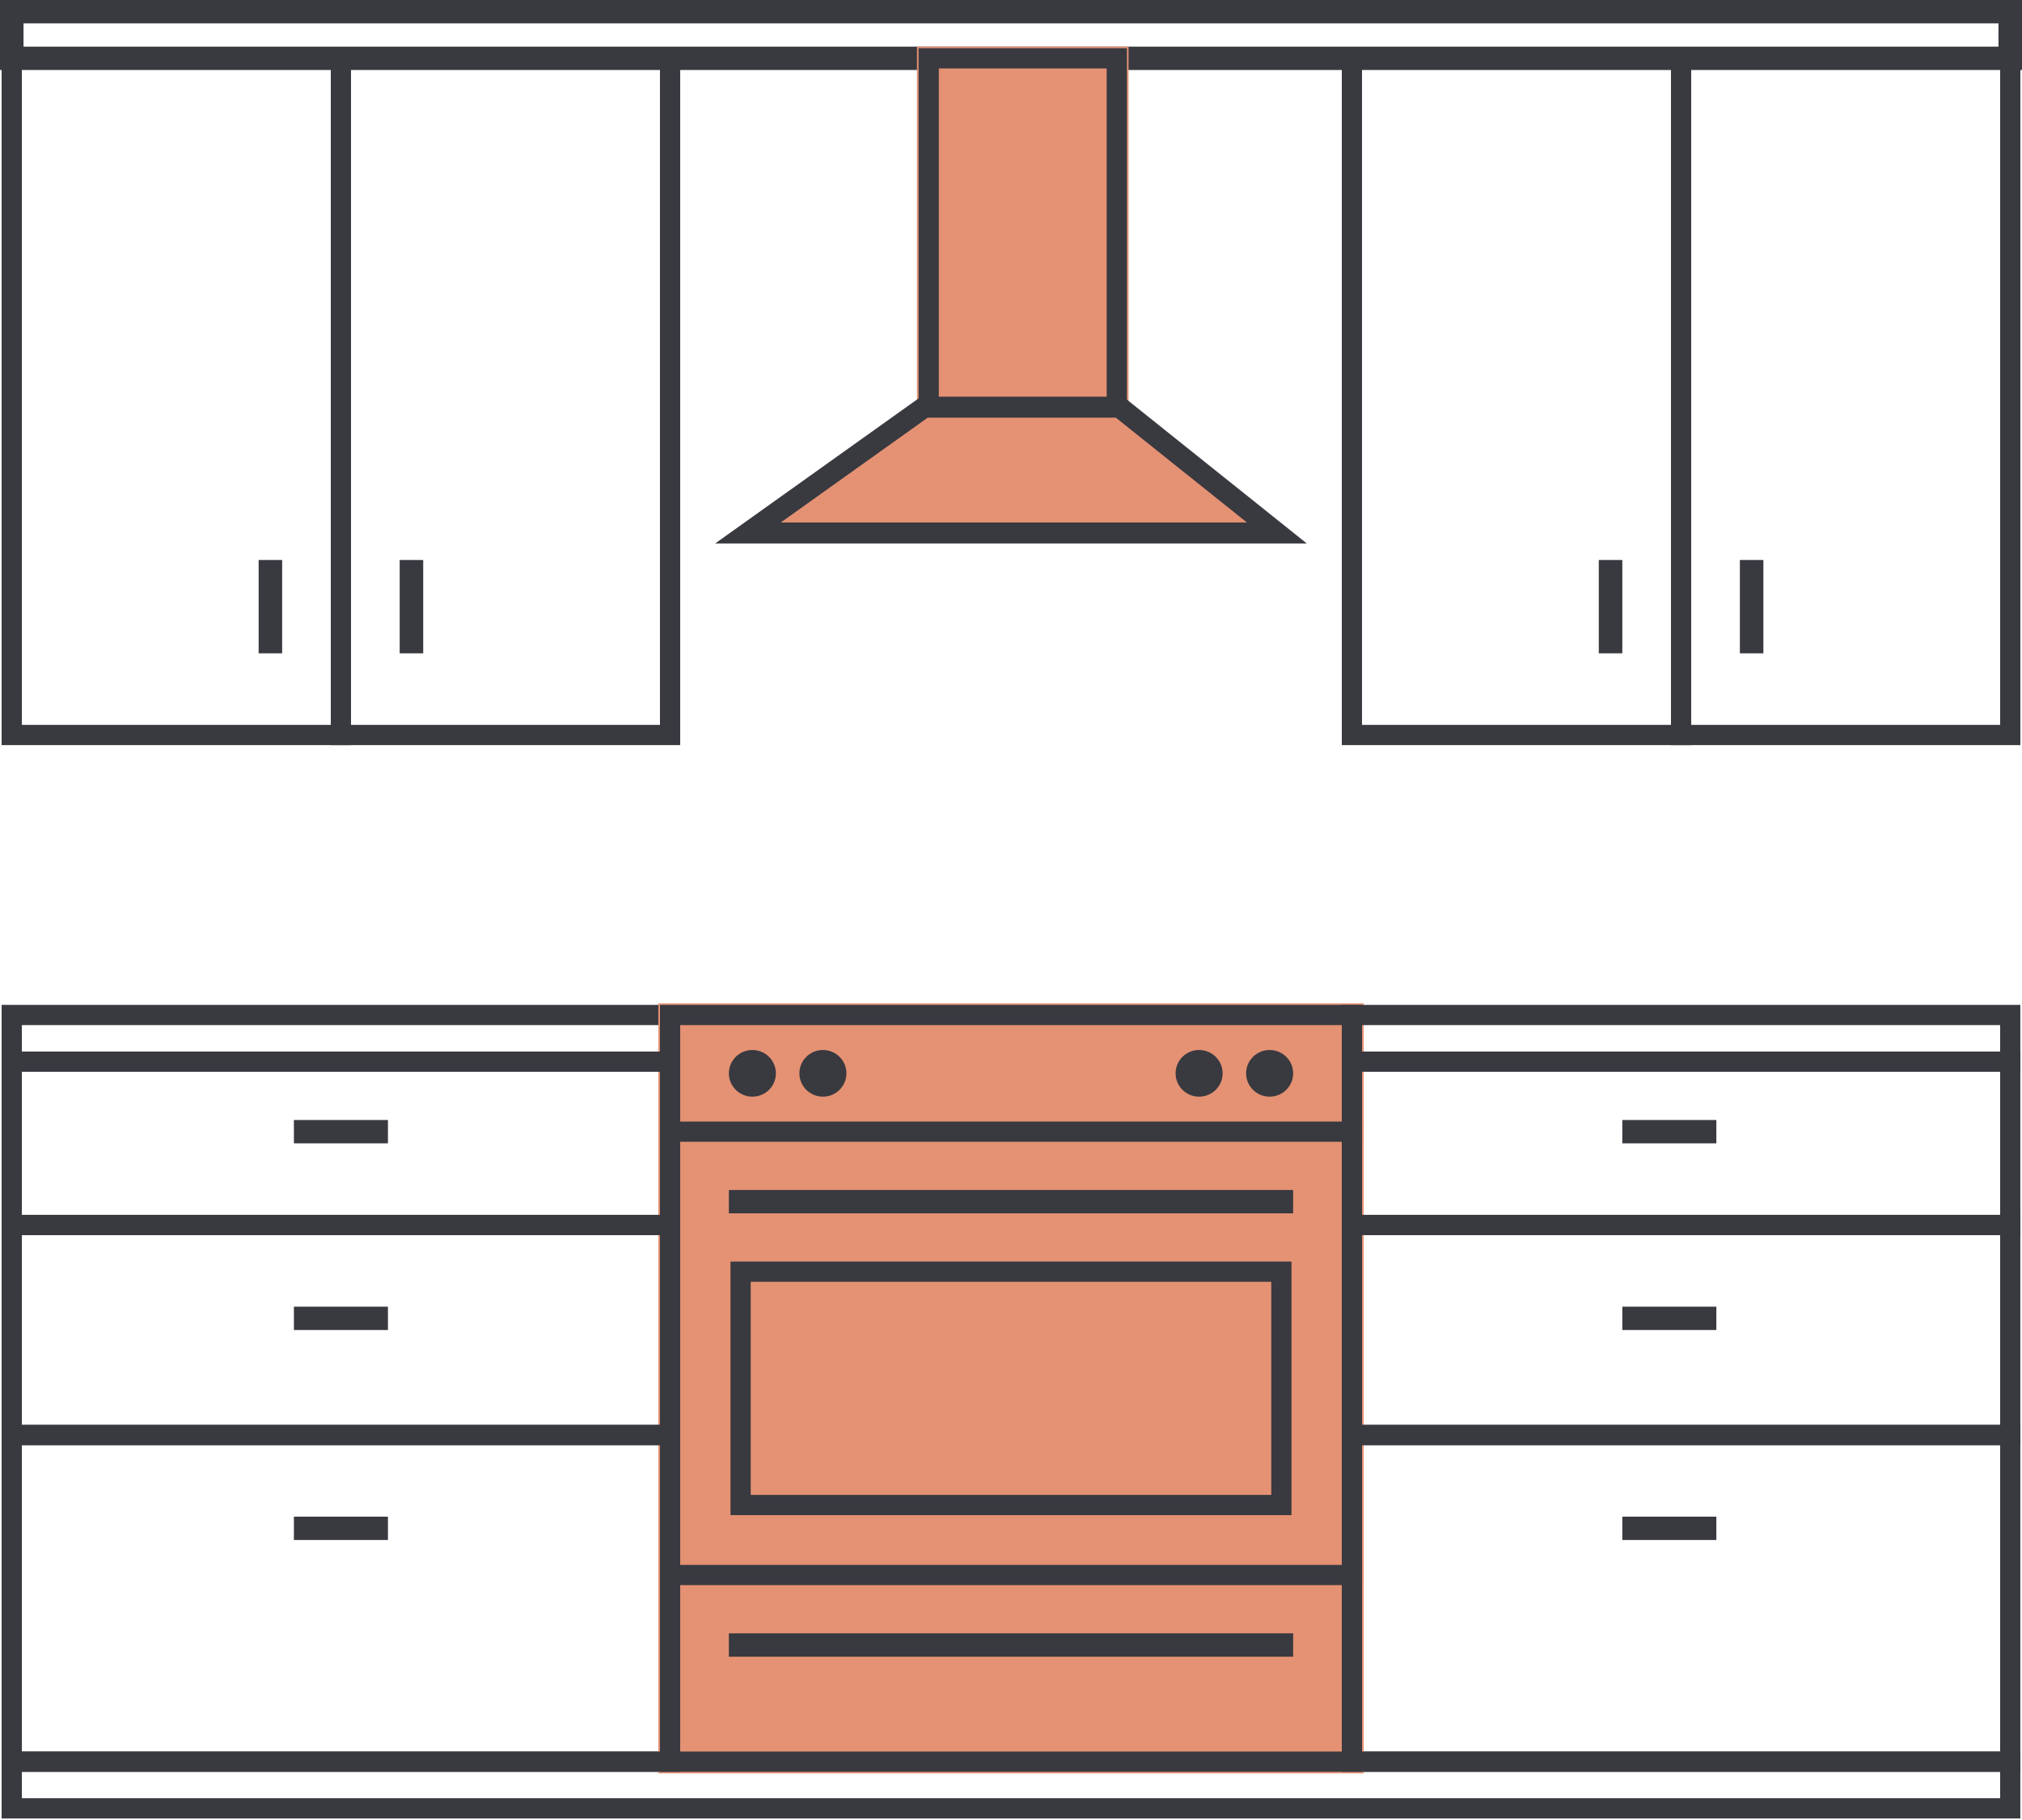
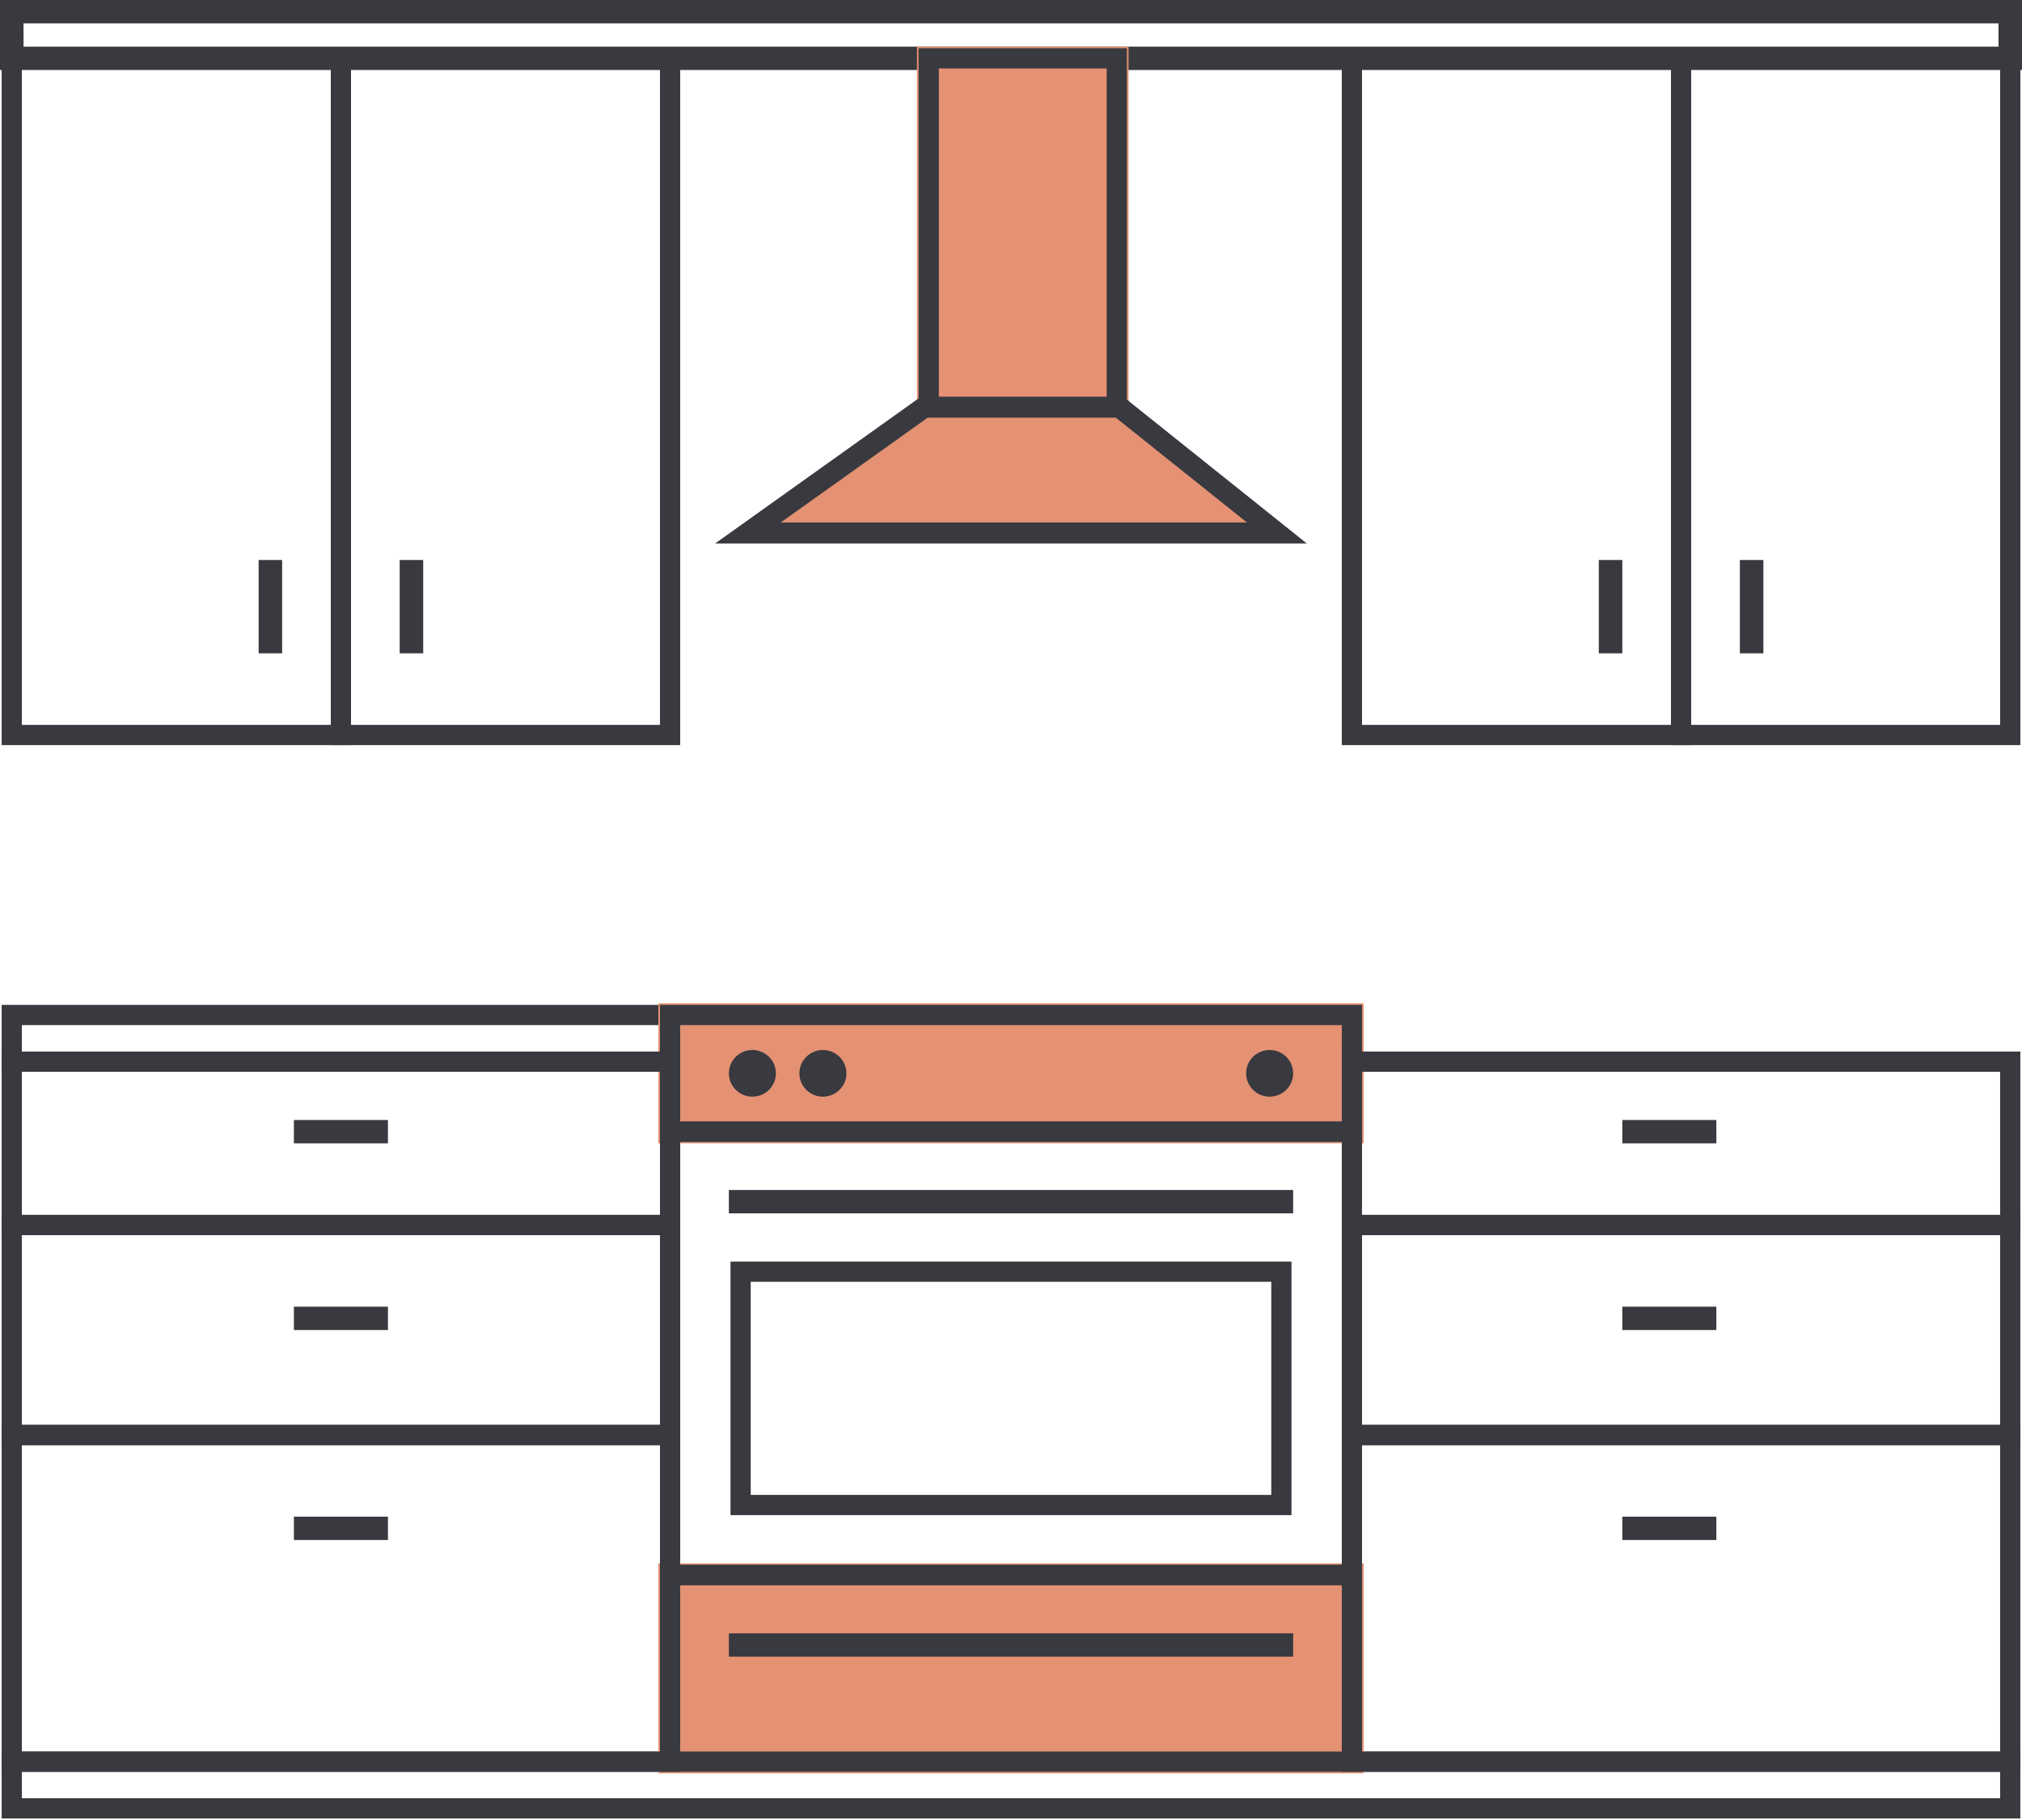
<svg xmlns="http://www.w3.org/2000/svg" width="100" height="90" viewBox="0 0 100 90">
  <g id="range_hood_ic" data-name="range hood ic" transform="translate(7 6.001)">
    <g id="União_2" data-name="União 2">
      <path id="Caminho_685" data-name="Caminho 685" d="M-7-6H93v3.462H-7Z" fill="none" />
      <path id="Caminho_686" data-name="Caminho 686" d="M-5.837-4.847v1.152H91.837V-4.847H-5.837M-7-6H93v3.459H-7Z" fill="#393940" />
    </g>
    <g id="Retângulo_280" data-name="Retângulo 280">
-       <rect id="Retângulo_690" data-name="Retângulo 690" width="100" height="3.462" transform="translate(-7 80.538)" fill="none" />
      <rect id="Retângulo_691" data-name="Retângulo 691" width="98.837" height="2.308" transform="translate(-6.419 81.115)" fill="none" stroke="#393940" stroke-width="1" />
    </g>
    <rect id="Retângulo_283" data-name="Retângulo 283" width="1.163" height="4.615" transform="translate(5.791 21.691)" fill="#393940" />
    <rect id="Retângulo_284" data-name="Retângulo 284" width="1.163" height="4.615" transform="translate(12.767 21.691)" fill="#393940" />
    <g id="Retângulo_285" data-name="Retângulo 285">
      <rect id="Retângulo_692" data-name="Retângulo 692" width="17.442" height="34.616" transform="translate(-7 -3.694)" fill="none" />
      <rect id="Retângulo_693" data-name="Retângulo 693" width="16.279" height="33.462" transform="translate(-6.419 -3.117)" fill="none" stroke="#393940" stroke-width="1" />
    </g>
    <g id="Retângulo_289" data-name="Retângulo 289">
      <rect id="Retângulo_694" data-name="Retângulo 694" width="33.721" height="3.462" transform="translate(-7 43.614)" fill="none" />
      <rect id="Retângulo_695" data-name="Retângulo 695" width="32.558" height="2.308" transform="translate(-6.419 44.191)" fill="none" stroke="#393940" stroke-width="1" />
    </g>
    <g id="Retângulo_290" data-name="Retângulo 290">
      <rect id="Retângulo_696" data-name="Retângulo 696" width="34.884" height="6.923" transform="translate(25.558 43.614)" fill="#e49273" />
      <rect id="Retângulo_697" data-name="Retângulo 697" width="33.721" height="5.769" transform="translate(26.14 44.191)" fill="none" stroke="#393940" stroke-width="1" />
    </g>
    <g id="Retângulo_291" data-name="Retângulo 291">
      <rect id="Retângulo_698" data-name="Retângulo 698" width="34.884" height="10.385" transform="translate(25.558 71.307)" fill="#e49273" />
      <rect id="Retângulo_699" data-name="Retângulo 699" width="33.721" height="9.231" transform="translate(26.14 71.884)" fill="none" stroke="#393940" stroke-width="1" />
    </g>
    <g id="Retângulo_293" data-name="Retângulo 293">
-       <rect id="Retângulo_701" data-name="Retângulo 701" width="34.884" height="23.077" transform="translate(25.558 49.384)" fill="#e49273" />
      <rect id="Retângulo_702" data-name="Retângulo 702" width="33.721" height="21.923" transform="translate(26.14 49.961)" fill="none" stroke="#393940" stroke-width="1" />
    </g>
    <rect id="Retângulo_294" data-name="Retângulo 294" width="27.907" height="1.154" transform="translate(29.047 52.845)" fill="#393940" />
    <g id="Retângulo_295" data-name="Retângulo 295">
      <rect id="Retângulo_703" data-name="Retângulo 703" width="27.907" height="12.692" transform="translate(29.047 56.307)" fill="none" />
      <rect id="Retângulo_704" data-name="Retângulo 704" width="26.744" height="11.539" transform="translate(29.628 56.884)" fill="none" stroke="#393940" stroke-width="1" />
    </g>
    <g id="Retângulo_296" data-name="Retângulo 296">
      <rect id="Retângulo_705" data-name="Retângulo 705" width="33.721" height="9.231" transform="translate(-7 45.922)" fill="none" />
      <rect id="Retângulo_706" data-name="Retângulo 706" width="32.558" height="8.077" transform="translate(-6.419 46.499)" fill="none" stroke="#393940" stroke-width="1" />
    </g>
    <rect id="Retângulo_297" data-name="Retângulo 297" width="4.651" height="1.154" transform="translate(7.535 49.384)" fill="#393940" />
    <g id="Retângulo_299" data-name="Retângulo 299">
-       <rect id="Retângulo_707" data-name="Retângulo 707" width="33.721" height="11.539" transform="translate(-7 53.999)" fill="none" />
      <rect id="Retângulo_708" data-name="Retângulo 708" width="32.558" height="10.385" transform="translate(-6.419 54.576)" fill="none" stroke="#393940" stroke-width="1" />
    </g>
    <g id="Retângulo_302" data-name="Retângulo 302">
      <rect id="Retângulo_709" data-name="Retângulo 709" width="33.721" height="17.308" transform="translate(-7 64.384)" fill="none" />
      <rect id="Retângulo_710" data-name="Retângulo 710" width="32.558" height="16.154" transform="translate(-6.419 64.961)" fill="none" stroke="#393940" stroke-width="1" />
    </g>
    <rect id="Retângulo_306" data-name="Retângulo 306" width="4.651" height="1.154" transform="translate(7.535 58.615)" fill="#393940" />
    <rect id="Retângulo_308" data-name="Retângulo 308" width="4.651" height="1.154" transform="translate(7.535 68.999)" fill="#393940" />
    <g id="Retângulo_310" data-name="Retângulo 310">
      <rect id="Retângulo_711" data-name="Retângulo 711" width="17.442" height="34.616" transform="translate(9.279 -3.694)" fill="none" />
      <rect id="Retângulo_712" data-name="Retângulo 712" width="16.279" height="33.462" transform="translate(9.86 -3.117)" fill="none" stroke="#393940" stroke-width="1" />
    </g>
    <rect id="Retângulo_311" data-name="Retângulo 311" width="27.907" height="1.154" transform="translate(29.047 74.769)" fill="#393940" />
    <ellipse id="Elipse_5" data-name="Elipse 5" cx="1.163" cy="1.154" rx="1.163" ry="1.154" transform="translate(54.628 45.922)" fill="#393940" />
-     <ellipse id="Elipse_6" data-name="Elipse 6" cx="1.163" cy="1.154" rx="1.163" ry="1.154" transform="translate(51.14 45.922)" fill="#393940" />
    <ellipse id="Elipse_7" data-name="Elipse 7" cx="1.163" cy="1.154" rx="1.163" ry="1.154" transform="translate(32.535 45.922)" fill="#393940" />
    <ellipse id="Elipse_8" data-name="Elipse 8" cx="1.163" cy="1.154" rx="1.163" ry="1.154" transform="translate(29.047 45.922)" fill="#393940" />
    <g id="Retângulo_336" data-name="Retângulo 336">
      <rect id="Retângulo_713" data-name="Retângulo 713" width="10.465" height="19.616" transform="translate(38.349 -3.694)" fill="#e49273" />
      <rect id="Retângulo_714" data-name="Retângulo 714" width="9.302" height="18.462" transform="translate(38.93 -3.117)" fill="none" stroke="#393940" stroke-width="1" />
    </g>
    <g id="Caminho_619" data-name="Caminho 619" transform="translate(1.649)">
      <path id="Caminho_688" data-name="Caminho 688" d="M54.333,20.3H28.526l8.606-6.1h9.523Z" fill="#e49273" />
      <path id="Caminho_689" data-name="Caminho 689" d="M37.234,14.651l-7.269,5.185H53.019l-6.485-5.185h-9.3M36.9,13.614h10l9.079,7.259H26.721Z" fill="#393940" />
    </g>
    <rect id="Retângulo_384" data-name="Retângulo 384" width="1.163" height="4.615" transform="translate(72.07 21.691)" fill="#393940" />
    <rect id="Retângulo_385" data-name="Retângulo 385" width="1.163" height="4.615" transform="translate(79.047 21.691)" fill="#393940" />
    <g id="Retângulo_386" data-name="Retângulo 386">
      <rect id="Retângulo_715" data-name="Retângulo 715" width="17.442" height="34.616" transform="translate(59.279 -3.694)" fill="none" />
      <rect id="Retângulo_716" data-name="Retângulo 716" width="16.279" height="33.462" transform="translate(59.86 -3.117)" fill="none" stroke="#393940" stroke-width="1" />
    </g>
    <g id="Retângulo_387" data-name="Retângulo 387">
      <rect id="Retângulo_717" data-name="Retângulo 717" width="33.721" height="3.462" transform="translate(59.279 43.614)" fill="none" />
-       <rect id="Retângulo_718" data-name="Retângulo 718" width="32.558" height="2.308" transform="translate(59.86 44.191)" fill="none" stroke="#393940" stroke-width="1" />
    </g>
    <g id="Retângulo_388" data-name="Retângulo 388">
      <rect id="Retângulo_719" data-name="Retângulo 719" width="33.721" height="9.231" transform="translate(59.279 45.922)" fill="none" />
      <rect id="Retângulo_720" data-name="Retângulo 720" width="32.558" height="8.077" transform="translate(59.86 46.499)" fill="none" stroke="#393940" stroke-width="1" />
    </g>
    <rect id="Retângulo_389" data-name="Retângulo 389" width="4.651" height="1.154" transform="translate(73.233 49.384)" fill="#393940" />
    <g id="Retângulo_390" data-name="Retângulo 390">
      <rect id="Retângulo_721" data-name="Retângulo 721" width="33.721" height="11.539" transform="translate(59.279 53.999)" fill="none" />
      <rect id="Retângulo_722" data-name="Retângulo 722" width="32.558" height="10.385" transform="translate(59.86 54.576)" fill="none" stroke="#393940" stroke-width="1" />
    </g>
    <g id="Retângulo_391" data-name="Retângulo 391">
      <rect id="Retângulo_723" data-name="Retângulo 723" width="33.721" height="17.308" transform="translate(59.279 64.384)" fill="none" />
      <rect id="Retângulo_724" data-name="Retângulo 724" width="32.558" height="16.154" transform="translate(59.86 64.961)" fill="none" stroke="#393940" stroke-width="1" />
    </g>
    <rect id="Retângulo_393" data-name="Retângulo 393" width="4.651" height="1.154" transform="translate(73.233 58.615)" fill="#393940" />
    <rect id="Retângulo_396" data-name="Retângulo 396" width="4.651" height="1.154" transform="translate(73.233 68.999)" fill="#393940" />
    <g id="Retângulo_397" data-name="Retângulo 397">
      <rect id="Retângulo_725" data-name="Retângulo 725" width="17.442" height="34.616" transform="translate(75.558 -3.694)" fill="none" />
      <rect id="Retângulo_726" data-name="Retângulo 726" width="16.279" height="33.462" transform="translate(76.14 -3.117)" fill="none" stroke="#393940" stroke-width="1" />
    </g>
  </g>
</svg>